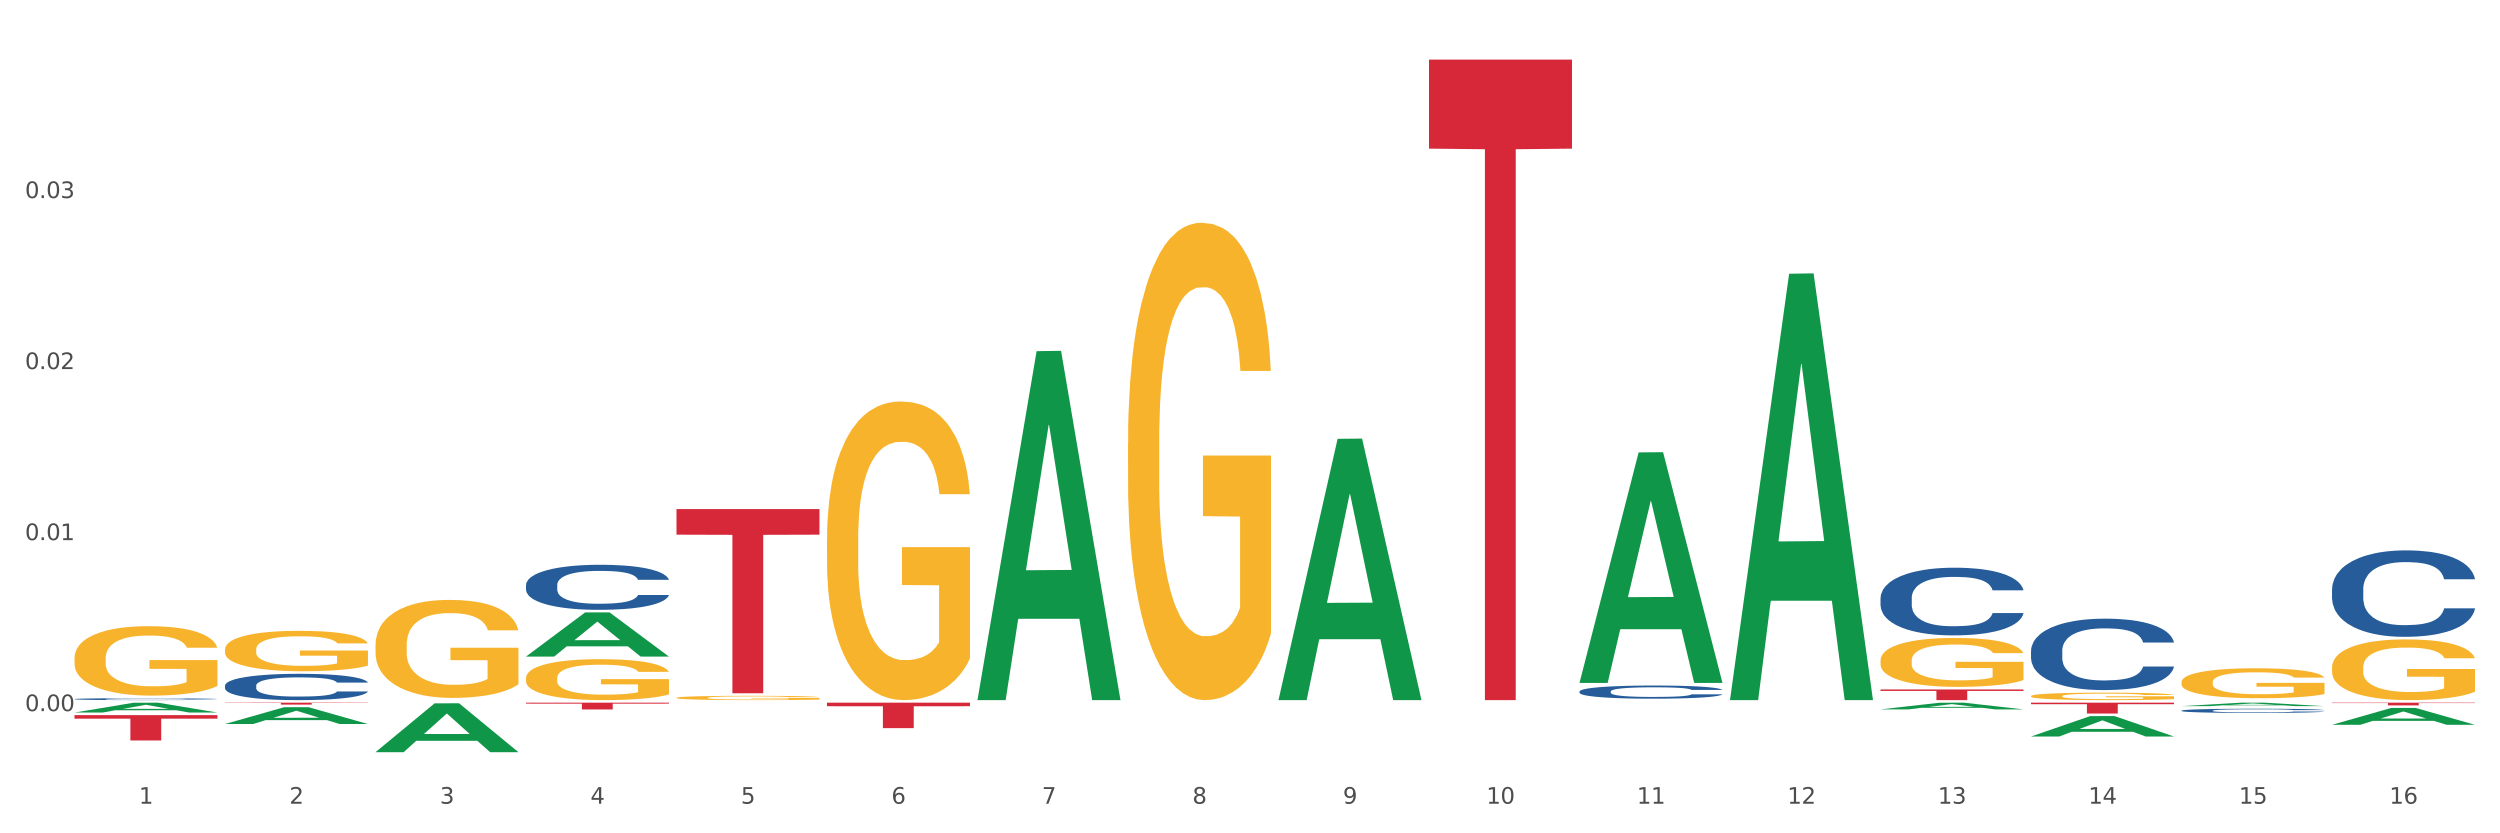
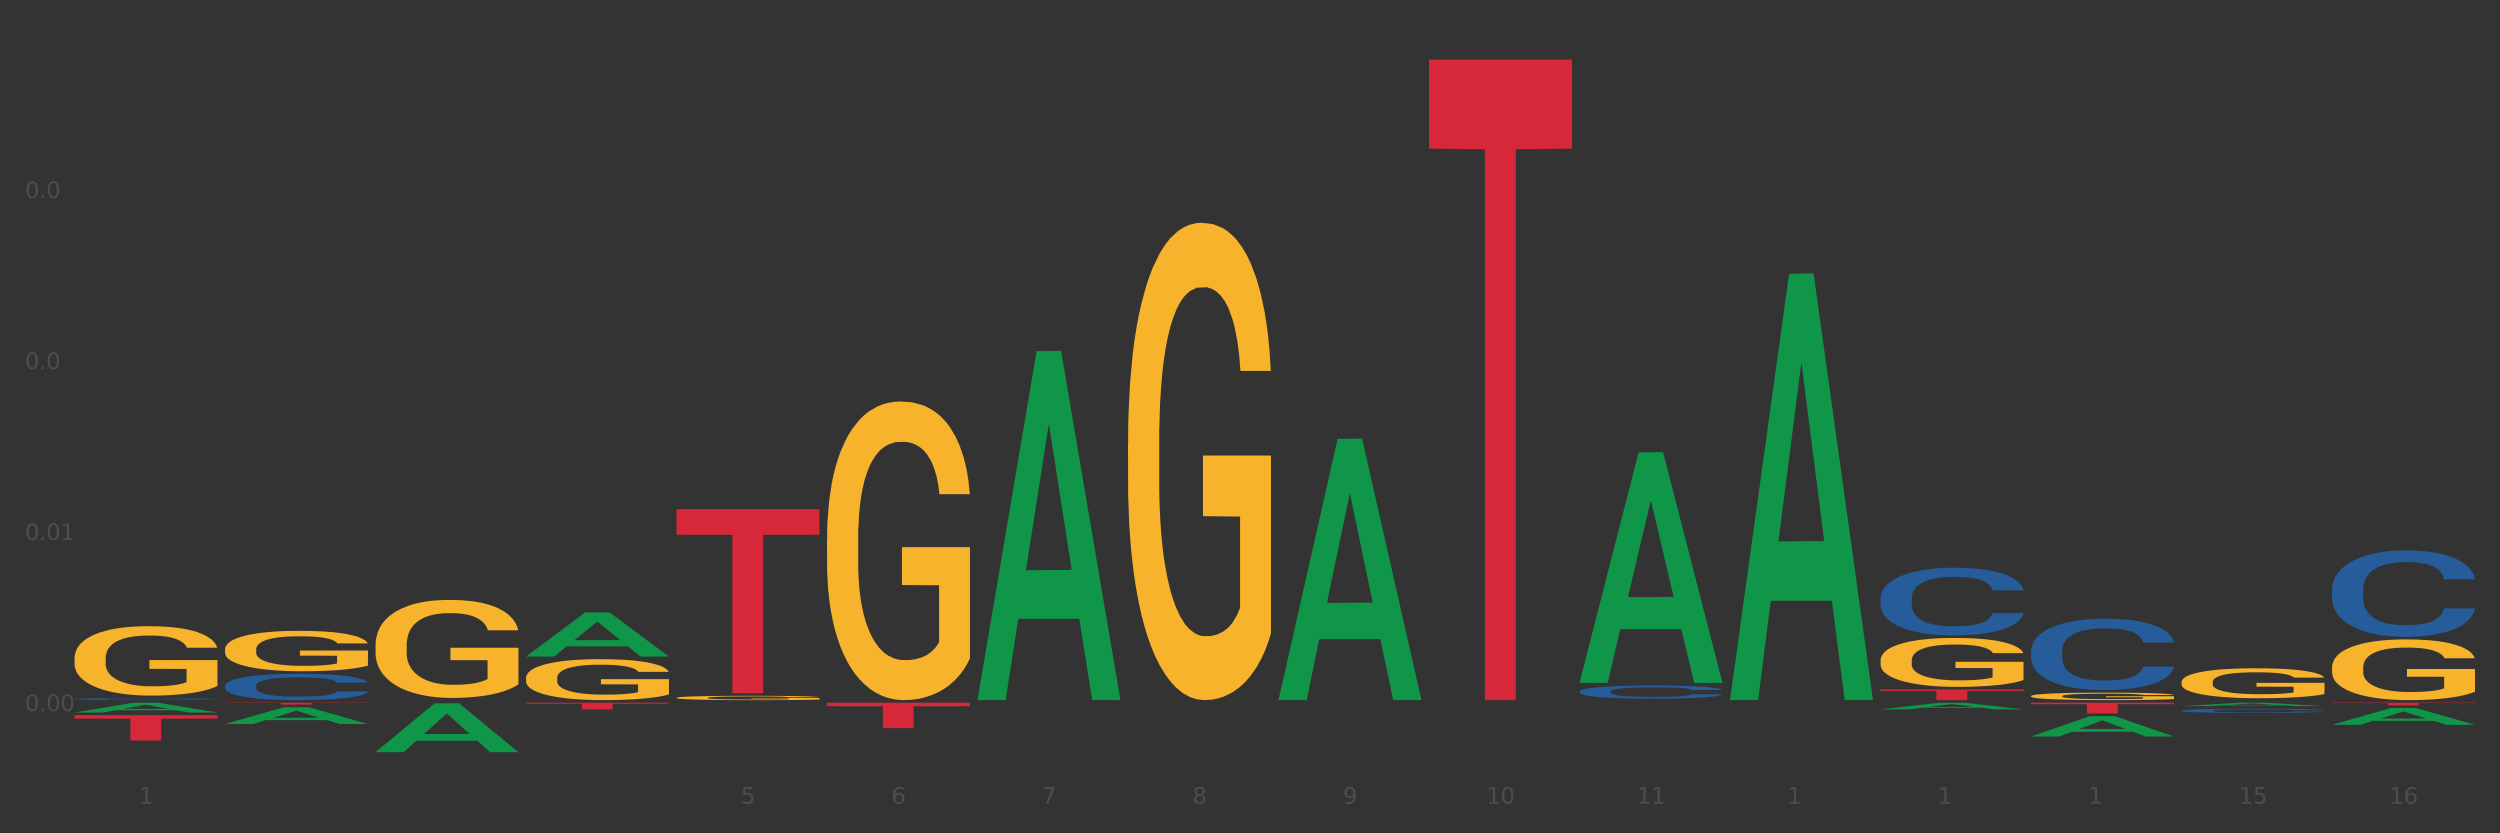
<svg xmlns="http://www.w3.org/2000/svg" xmlns:xlink="http://www.w3.org/1999/xlink" width="1080pt" height="360pt" viewBox="0 0 1080 360" version="1.1">
  <rect x="0" y="0" width="1080" height="360" fill="#333333" stroke="none" />
  <defs>
    <style type="text/css">*{stroke-linejoin: round; stroke-linecap: butt}</style>
  </defs>
  <g id="figure_1">
    <g id="patch_1">
-       <path d="M 0 360  L 1080 360  L 1080 0  L 0 0  z " style="fill: #ffffff; stroke: #ffffff; stroke-linejoin: miter" />
-     </g>
+       </g>
    <g id="axes_1">
      <g id="matplotlib.axis_1">
        <g id="xtick_1">
          <g id="text_1">
            <g style="fill: #4d4d4d" transform="translate(60.004 347.204) scale(0.096 -0.096)">
              <defs>
                <path id="DejaVuSans-31" d="M 794 531  L 1825 531  L 1825 4091  L 703 3866  L 703 4441  L 1819 4666  L 2450 4666  L 2450 531  L 3481 531  L 3481 0  L 794 0  L 794 531  z " transform="scale(0.016)" />
              </defs>
              <use xlink:href="#DejaVuSans-31" />
            </g>
          </g>
        </g>
        <g id="xtick_2">
          <g id="text_2">
            <g style="fill: #4d4d4d" transform="translate(125.021 347.204) scale(0.096 -0.096)">
              <defs>
-                 <path id="DejaVuSans-32" d="M 1228 531  L 3431 531  L 3431 0  L 469 0  L 469 531  Q 828 903 1448 1529  Q 2069 2156 2228 2338  Q 2531 2678 2651 2914  Q 2772 3150 2772 3378  Q 2772 3750 2511 3984  Q 2250 4219 1831 4219  Q 1534 4219 1204 4116  Q 875 4013 500 3803  L 500 4441  Q 881 4594 1212 4672  Q 1544 4750 1819 4750  Q 2544 4750 2975 4387  Q 3406 4025 3406 3419  Q 3406 3131 3298 2873  Q 3191 2616 2906 2266  Q 2828 2175 2409 1742  Q 1991 1309 1228 531  z " transform="scale(0.016)" />
-               </defs>
+                 </defs>
              <use xlink:href="#DejaVuSans-32" />
            </g>
          </g>
        </g>
        <g id="xtick_3">
          <g id="text_3">
            <g style="fill: #4d4d4d" transform="translate(190.039 347.204) scale(0.096 -0.096)">
              <defs>
-                 <path id="DejaVuSans-33" d="M 2597 2516  Q 3050 2419 3304 2112  Q 3559 1806 3559 1356  Q 3559 666 3084 287  Q 2609 -91 1734 -91  Q 1441 -91 1130 -33  Q 819 25 488 141  L 488 750  Q 750 597 1062 519  Q 1375 441 1716 441  Q 2309 441 2620 675  Q 2931 909 2931 1356  Q 2931 1769 2642 2001  Q 2353 2234 1838 2234  L 1294 2234  L 1294 2753  L 1863 2753  Q 2328 2753 2575 2939  Q 2822 3125 2822 3475  Q 2822 3834 2567 4026  Q 2313 4219 1838 4219  Q 1578 4219 1281 4162  Q 984 4106 628 3988  L 628 4550  Q 988 4650 1302 4700  Q 1616 4750 1894 4750  Q 2613 4750 3031 4423  Q 3450 4097 3450 3541  Q 3450 3153 3228 2886  Q 3006 2619 2597 2516  z " transform="scale(0.016)" />
-               </defs>
+                 </defs>
              <use xlink:href="#DejaVuSans-33" />
            </g>
          </g>
        </g>
        <g id="xtick_4">
          <g id="text_4">
            <g style="fill: #4d4d4d" transform="translate(255.056 347.204) scale(0.096 -0.096)">
              <defs>
-                 <path id="DejaVuSans-34" d="M 2419 4116  L 825 1625  L 2419 1625  L 2419 4116  z M 2253 4666  L 3047 4666  L 3047 1625  L 3713 1625  L 3713 1100  L 3047 1100  L 3047 0  L 2419 0  L 2419 1100  L 313 1100  L 313 1709  L 2253 4666  z " transform="scale(0.016)" />
-               </defs>
+                 </defs>
              <use xlink:href="#DejaVuSans-34" />
            </g>
          </g>
        </g>
        <g id="xtick_5">
          <g id="text_5">
            <g style="fill: #4d4d4d" transform="translate(320.073 347.204) scale(0.096 -0.096)">
              <defs>
                <path id="DejaVuSans-35" d="M 691 4666  L 3169 4666  L 3169 4134  L 1269 4134  L 1269 2991  Q 1406 3038 1543 3061  Q 1681 3084 1819 3084  Q 2600 3084 3056 2656  Q 3513 2228 3513 1497  Q 3513 744 3044 326  Q 2575 -91 1722 -91  Q 1428 -91 1123 -41  Q 819 9 494 109  L 494 744  Q 775 591 1075 516  Q 1375 441 1709 441  Q 2250 441 2565 725  Q 2881 1009 2881 1497  Q 2881 1984 2565 2268  Q 2250 2553 1709 2553  Q 1456 2553 1204 2497  Q 953 2441 691 2322  L 691 4666  z " transform="scale(0.016)" />
              </defs>
              <use xlink:href="#DejaVuSans-35" />
            </g>
          </g>
        </g>
        <g id="xtick_6">
          <g id="text_6">
            <g style="fill: #4d4d4d" transform="translate(385.09 347.204) scale(0.096 -0.096)">
              <defs>
                <path id="DejaVuSans-36" d="M 2113 2584  Q 1688 2584 1439 2293  Q 1191 2003 1191 1497  Q 1191 994 1439 701  Q 1688 409 2113 409  Q 2538 409 2786 701  Q 3034 994 3034 1497  Q 3034 2003 2786 2293  Q 2538 2584 2113 2584  z M 3366 4563  L 3366 3988  Q 3128 4100 2886 4159  Q 2644 4219 2406 4219  Q 1781 4219 1451 3797  Q 1122 3375 1075 2522  Q 1259 2794 1537 2939  Q 1816 3084 2150 3084  Q 2853 3084 3261 2657  Q 3669 2231 3669 1497  Q 3669 778 3244 343  Q 2819 -91 2113 -91  Q 1303 -91 875 529  Q 447 1150 447 2328  Q 447 3434 972 4092  Q 1497 4750 2381 4750  Q 2619 4750 2861 4703  Q 3103 4656 3366 4563  z " transform="scale(0.016)" />
              </defs>
              <use xlink:href="#DejaVuSans-36" />
            </g>
          </g>
        </g>
        <g id="xtick_7">
          <g id="text_7">
            <g style="fill: #4d4d4d" transform="translate(450.108 347.204) scale(0.096 -0.096)">
              <defs>
                <path id="DejaVuSans-37" d="M 525 4666  L 3525 4666  L 3525 4397  L 1831 0  L 1172 0  L 2766 4134  L 525 4134  L 525 4666  z " transform="scale(0.016)" />
              </defs>
              <use xlink:href="#DejaVuSans-37" />
            </g>
          </g>
        </g>
        <g id="xtick_8">
          <g id="text_8">
            <g style="fill: #4d4d4d" transform="translate(515.125 347.204) scale(0.096 -0.096)">
              <defs>
                <path id="DejaVuSans-38" d="M 2034 2216  Q 1584 2216 1326 1975  Q 1069 1734 1069 1313  Q 1069 891 1326 650  Q 1584 409 2034 409  Q 2484 409 2743 651  Q 3003 894 3003 1313  Q 3003 1734 2745 1975  Q 2488 2216 2034 2216  z M 1403 2484  Q 997 2584 770 2862  Q 544 3141 544 3541  Q 544 4100 942 4425  Q 1341 4750 2034 4750  Q 2731 4750 3128 4425  Q 3525 4100 3525 3541  Q 3525 3141 3298 2862  Q 3072 2584 2669 2484  Q 3125 2378 3379 2068  Q 3634 1759 3634 1313  Q 3634 634 3220 271  Q 2806 -91 2034 -91  Q 1263 -91 848 271  Q 434 634 434 1313  Q 434 1759 690 2068  Q 947 2378 1403 2484  z M 1172 3481  Q 1172 3119 1398 2916  Q 1625 2713 2034 2713  Q 2441 2713 2670 2916  Q 2900 3119 2900 3481  Q 2900 3844 2670 4047  Q 2441 4250 2034 4250  Q 1625 4250 1398 4047  Q 1172 3844 1172 3481  z " transform="scale(0.016)" />
              </defs>
              <use xlink:href="#DejaVuSans-38" />
            </g>
          </g>
        </g>
        <g id="xtick_9">
          <g id="text_9">
            <g style="fill: #4d4d4d" transform="translate(580.142 347.204) scale(0.096 -0.096)">
              <defs>
                <path id="DejaVuSans-39" d="M 703 97  L 703 672  Q 941 559 1184 500  Q 1428 441 1663 441  Q 2288 441 2617 861  Q 2947 1281 2994 2138  Q 2813 1869 2534 1725  Q 2256 1581 1919 1581  Q 1219 1581 811 2004  Q 403 2428 403 3163  Q 403 3881 828 4315  Q 1253 4750 1959 4750  Q 2769 4750 3195 4129  Q 3622 3509 3622 2328  Q 3622 1225 3098 567  Q 2575 -91 1691 -91  Q 1453 -91 1209 -44  Q 966 3 703 97  z M 1959 2075  Q 2384 2075 2632 2365  Q 2881 2656 2881 3163  Q 2881 3666 2632 3958  Q 2384 4250 1959 4250  Q 1534 4250 1286 3958  Q 1038 3666 1038 3163  Q 1038 2656 1286 2365  Q 1534 2075 1959 2075  z " transform="scale(0.016)" />
              </defs>
              <use xlink:href="#DejaVuSans-39" />
            </g>
          </g>
        </g>
        <g id="xtick_10">
          <g id="text_10">
            <g style="fill: #4d4d4d" transform="translate(642.105 347.204) scale(0.096 -0.096)">
              <defs>
                <path id="DejaVuSans-30" d="M 2034 4250  Q 1547 4250 1301 3770  Q 1056 3291 1056 2328  Q 1056 1369 1301 889  Q 1547 409 2034 409  Q 2525 409 2770 889  Q 3016 1369 3016 2328  Q 3016 3291 2770 3770  Q 2525 4250 2034 4250  z M 2034 4750  Q 2819 4750 3233 4129  Q 3647 3509 3647 2328  Q 3647 1150 3233 529  Q 2819 -91 2034 -91  Q 1250 -91 836 529  Q 422 1150 422 2328  Q 422 3509 836 4129  Q 1250 4750 2034 4750  z " transform="scale(0.016)" />
              </defs>
              <use xlink:href="#DejaVuSans-31" />
              <use xlink:href="#DejaVuSans-30" transform="translate(63.623 0)" />
            </g>
          </g>
        </g>
        <g id="xtick_11">
          <g id="text_11">
            <g style="fill: #4d4d4d" transform="translate(707.123 347.204) scale(0.096 -0.096)">
              <use xlink:href="#DejaVuSans-31" />
              <use xlink:href="#DejaVuSans-31" transform="translate(63.623 0)" />
            </g>
          </g>
        </g>
        <g id="xtick_12">
          <g id="text_12">
            <g style="fill: #4d4d4d" transform="translate(772.14 347.204) scale(0.096 -0.096)">
              <use xlink:href="#DejaVuSans-31" />
              <use xlink:href="#DejaVuSans-32" transform="translate(63.623 0)" />
            </g>
          </g>
        </g>
        <g id="xtick_13">
          <g id="text_13">
            <g style="fill: #4d4d4d" transform="translate(837.157 347.204) scale(0.096 -0.096)">
              <use xlink:href="#DejaVuSans-31" />
              <use xlink:href="#DejaVuSans-33" transform="translate(63.623 0)" />
            </g>
          </g>
        </g>
        <g id="xtick_14">
          <g id="text_14">
            <g style="fill: #4d4d4d" transform="translate(902.174 347.204) scale(0.096 -0.096)">
              <use xlink:href="#DejaVuSans-31" />
              <use xlink:href="#DejaVuSans-34" transform="translate(63.623 0)" />
            </g>
          </g>
        </g>
        <g id="xtick_15">
          <g id="text_15">
            <g style="fill: #4d4d4d" transform="translate(967.192 347.204) scale(0.096 -0.096)">
              <use xlink:href="#DejaVuSans-31" />
              <use xlink:href="#DejaVuSans-35" transform="translate(63.623 0)" />
            </g>
          </g>
        </g>
        <g id="xtick_16">
          <g id="text_16">
            <g style="fill: #4d4d4d" transform="translate(1032.209 347.204) scale(0.096 -0.096)">
              <use xlink:href="#DejaVuSans-31" />
              <use xlink:href="#DejaVuSans-36" transform="translate(63.623 0)" />
            </g>
          </g>
        </g>
        <g id="xtick_17" />
        <g id="xtick_18" />
        <g id="xtick_19" />
        <g id="xtick_20" />
        <g id="xtick_21" />
        <g id="xtick_22" />
        <g id="xtick_23" />
        <g id="xtick_24" />
        <g id="xtick_25" />
        <g id="xtick_26" />
        <g id="xtick_27" />
        <g id="xtick_28" />
        <g id="xtick_29" />
        <g id="xtick_30" />
        <g id="xtick_31" />
      </g>
      <g id="matplotlib.axis_2">
        <g id="ytick_1">
          <g id="text_17">
            <g style="fill: #4d4d4d" transform="translate(10.8 307.212) scale(0.096 -0.096)">
              <defs>
                <path id="DejaVuSans-2e" d="M 684 794  L 1344 794  L 1344 0  L 684 0  L 684 794  z " transform="scale(0.016)" />
              </defs>
              <use xlink:href="#DejaVuSans-30" />
              <use xlink:href="#DejaVuSans-2e" transform="translate(63.623 0)" />
              <use xlink:href="#DejaVuSans-30" transform="translate(95.41 0)" />
              <use xlink:href="#DejaVuSans-30" transform="translate(159.033 0)" />
            </g>
          </g>
        </g>
        <g id="ytick_2">
          <g id="text_18">
            <g style="fill: #4d4d4d" transform="translate(10.8 233.331) scale(0.096 -0.096)">
              <use xlink:href="#DejaVuSans-30" />
              <use xlink:href="#DejaVuSans-2e" transform="translate(63.623 0)" />
              <use xlink:href="#DejaVuSans-30" transform="translate(95.41 0)" />
              <use xlink:href="#DejaVuSans-31" transform="translate(159.033 0)" />
            </g>
          </g>
        </g>
        <g id="ytick_3">
          <g id="text_19">
            <g style="fill: #4d4d4d" transform="translate(10.8 159.45) scale(0.096 -0.096)">
              <use xlink:href="#DejaVuSans-30" />
              <use xlink:href="#DejaVuSans-2e" transform="translate(63.623 0)" />
              <use xlink:href="#DejaVuSans-30" transform="translate(95.41 0)" />
              <use xlink:href="#DejaVuSans-32" transform="translate(159.033 0)" />
            </g>
          </g>
        </g>
        <g id="ytick_4">
          <g id="text_20">
            <g style="fill: #4d4d4d" transform="translate(10.8 85.569) scale(0.096 -0.096)">
              <use xlink:href="#DejaVuSans-30" />
              <use xlink:href="#DejaVuSans-2e" transform="translate(63.623 0)" />
              <use xlink:href="#DejaVuSans-30" transform="translate(95.41 0)" />
              <use xlink:href="#DejaVuSans-33" transform="translate(159.033 0)" />
            </g>
          </g>
        </g>
        <g id="ytick_5" />
        <g id="ytick_6" />
        <g id="ytick_7" />
        <g id="ytick_8" />
      </g>
      <g id="PolyCollection_1">
        <path d="M 32.175 308.935  L 93.941 308.935  L 93.941 310.457  L 69.645 310.468  L 69.645 319.891  L 56.325 319.891  L 56.325 310.468  L 32.175 310.457  L 32.175 308.945  L 32.175 308.935  z " clip-path="url(#p20809d8b4e)" style="fill: #d62839" />
        <path d="M 617.33 25.759  L 679.097 25.759  L 679.097 64.211  L 654.8 64.471  L 654.8 302.453  L 641.481 302.453  L 641.481 64.471  L 617.33 64.211  L 617.33 26.019  L 617.33 25.759  z " clip-path="url(#p20809d8b4e)" style="fill: #d62839" />
        <path d="M 812.382 297.844  L 874.148 297.844  L 874.148 298.484  L 849.852 298.489  L 849.852 302.453  L 836.532 302.453  L 836.532 298.489  L 812.382 298.484  L 812.382 297.848  L 812.382 297.844  z " clip-path="url(#p20809d8b4e)" style="fill: #d62839" />
        <path d="M 877.399 303.565  L 939.166 303.565  L 939.166 304.214  L 914.869 304.219  L 914.869 308.239  L 901.549 308.239  L 901.549 304.219  L 877.399 304.214  L 877.399 303.569  L 877.399 303.565  z " clip-path="url(#p20809d8b4e)" style="fill: #d62839" />
        <path d="M 1007.434 303.565  L 1069.2 303.565  L 1069.2 303.725  L 1044.903 303.726  L 1044.903 304.719  L 1031.584 304.719  L 1031.584 303.726  L 1007.434 303.725  L 1007.434 303.566  L 1007.434 303.565  z " clip-path="url(#p20809d8b4e)" style="fill: #d62839" />
        <path d="M 97.192 303.565  L 158.959 303.565  L 158.959 303.681  L 134.662 303.682  L 134.662 304.401  L 121.343 304.401  L 121.343 303.682  L 97.192 303.681  L 97.192 303.565  L 97.192 303.565  z " clip-path="url(#p20809d8b4e)" style="fill: #d62839" />
        <path d="M 292.244 219.923  L 354.01 219.923  L 354.01 230.979  L 329.714 231.054  L 329.714 299.483  L 316.394 299.483  L 316.394 231.054  L 292.244 230.979  L 292.244 219.997  L 292.244 219.923  z " clip-path="url(#p20809d8b4e)" style="fill: #d62839" />
        <path d="M 227.227 303.565  L 288.993 303.565  L 288.993 303.97  L 264.696 303.973  L 264.696 306.484  L 251.377 306.484  L 251.377 303.973  L 227.227 303.97  L 227.227 303.567  L 227.227 303.565  z " clip-path="url(#p20809d8b4e)" style="fill: #d62839" />
        <path d="M 357.261 303.565  L 419.028 303.565  L 419.028 305.092  L 394.731 305.102  L 394.731 314.554  L 381.412 314.554  L 381.412 305.102  L 357.261 305.092  L 357.261 303.575  L 357.261 303.565  z " clip-path="url(#p20809d8b4e)" style="fill: #d62839" />
        <path d="M 1007.434 254.543  L 1007.507 254.509  L 1007.507 253.554  L 1007.726 252.257  L 1008.529 249.87  L 1009.551 248.062  L 1011.303 245.947  L 1012.252 245.06  L 1013.493 244.071  L 1016.049 242.467  L 1018.969 241.103  L 1021.013 240.352  L 1022.547 239.875  L 1025.978 239.022  L 1027.949 238.647  L 1029.994 238.34  L 1031.746 238.135  L 1034.666 237.896  L 1037.003 237.794  L 1039.704 237.76  L 1041.967 237.794  L 1044.961 237.93  L 1049.341 238.34  L 1051.021 238.579  L 1053.284 238.988  L 1055.62 239.534  L 1057.518 240.079  L 1059.709 240.864  L 1061.972 241.887  L 1064.162 243.184  L 1065.696 244.378  L 1066.937 245.64  L 1068.032 247.175  L 1068.835 248.846  L 1069.2 250.245  L 1055.839 250.245  L 1055.474 248.983  L 1054.744 247.618  L 1054.014 246.697  L 1053.211 245.947  L 1051.97 245.094  L 1050.875 244.548  L 1049.049 243.9  L 1047.37 243.491  L 1045.983 243.252  L 1044.304 243.047  L 1040.726 242.842  L 1038.171 242.842  L 1036.565 242.911  L 1034.593 243.081  L 1032.914 243.32  L 1030.943 243.729  L 1029.41 244.173  L 1027.876 244.753  L 1027 245.162  L 1025.686 245.913  L 1024.81 246.527  L 1023.642 247.584  L 1022.985 248.334  L 1021.817 250.279  L 1021.306 251.712  L 1021.086 252.701  L 1020.94 253.792  L 1020.94 259.114  L 1021.379 261.502  L 1021.744 262.525  L 1022.328 263.685  L 1023.423 265.186  L 1025.029 266.653  L 1026.708 267.71  L 1028.095 268.358  L 1029.41 268.836  L 1030.724 269.211  L 1032.33 269.552  L 1033.644 269.757  L 1035.615 269.961  L 1037.952 270.064  L 1039.777 270.064  L 1043.501 269.893  L 1045.18 269.723  L 1046.786 269.484  L 1048.538 269.109  L 1049.925 268.699  L 1050.728 268.392  L 1052.043 267.744  L 1053.065 267.062  L 1053.941 266.277  L 1054.525 265.595  L 1055.182 264.572  L 1055.693 263.412  L 1055.839 262.798  L 1069.2 262.798  L 1068.908 264.026  L 1068.397 265.22  L 1067.375 266.823  L 1066.572 267.744  L 1065.33 268.87  L 1064.016 269.825  L 1062.191 270.882  L 1060.512 271.667  L 1058.76 272.349  L 1056.861 272.963  L 1053.43 273.816  L 1052.189 274.055  L 1049.56 274.464  L 1047.516 274.703  L 1044.523 274.942  L 1041.456 275.078  L 1038.244 275.112  L 1035.396 275.044  L 1032.257 274.839  L 1030.286 274.635  L 1028.095 274.328  L 1025.54 273.85  L 1023.131 273.27  L 1020.867 272.588  L 1018.75 271.803  L 1016.779 270.917  L 1014.224 269.45  L 1012.325 268.017  L 1010.938 266.687  L 1009.989 265.561  L 1009.04 264.128  L 1008.529 263.139  L 1007.726 260.751  L 1007.434 258.534  L 1007.434 254.543  z " clip-path="url(#p20809d8b4e)" style="fill: #255c99" />
        <path d="M 942.416 306.985  L 942.489 306.984  L 942.489 306.937  L 942.708 306.875  L 943.512 306.759  L 944.534 306.671  L 946.286 306.568  L 947.235 306.525  L 948.476 306.477  L 951.032 306.4  L 953.952 306.334  L 955.996 306.297  L 957.529 306.274  L 960.961 306.233  L 962.932 306.214  L 964.976 306.2  L 966.729 306.19  L 969.649 306.178  L 971.985 306.173  L 974.687 306.171  L 976.95 306.173  L 979.943 306.18  L 984.324 306.2  L 986.003 306.211  L 988.267 306.231  L 990.603 306.257  L 992.501 306.284  L 994.691 306.322  L 996.955 306.372  L 999.145 306.434  L 1000.678 306.492  L 1001.919 306.554  L 1003.015 306.628  L 1003.818 306.709  L 1004.183 306.777  L 990.822 306.777  L 990.457 306.716  L 989.727 306.65  L 988.997 306.605  L 988.194 306.568  L 986.952 306.527  L 985.857 306.501  L 984.032 306.469  L 982.353 306.449  L 980.966 306.438  L 979.286 306.428  L 975.709 306.418  L 973.154 306.418  L 971.547 306.421  L 969.576 306.429  L 967.897 306.441  L 965.926 306.461  L 964.392 306.482  L 962.859 306.511  L 961.983 306.53  L 960.669 306.567  L 959.793 306.597  L 958.625 306.648  L 957.967 306.684  L 956.799 306.779  L 956.288 306.848  L 956.069 306.896  L 955.923 306.949  L 955.923 307.207  L 956.361 307.323  L 956.726 307.372  L 957.31 307.429  L 958.406 307.501  L 960.012 307.573  L 961.691 307.624  L 963.078 307.655  L 964.392 307.678  L 965.707 307.697  L 967.313 307.713  L 968.627 307.723  L 970.598 307.733  L 972.935 307.738  L 974.76 307.738  L 978.483 307.73  L 980.163 307.721  L 981.769 307.71  L 983.521 307.692  L 984.908 307.672  L 985.711 307.657  L 987.025 307.626  L 988.048 307.592  L 988.924 307.554  L 989.508 307.521  L 990.165 307.472  L 990.676 307.415  L 990.822 307.386  L 1004.183 307.386  L 1003.891 307.445  L 1003.38 307.503  L 1002.358 307.581  L 1001.554 307.626  L 1000.313 307.68  L 998.999 307.726  L 997.174 307.778  L 995.495 307.816  L 993.742 307.849  L 991.844 307.879  L 988.413 307.92  L 987.171 307.932  L 984.543 307.951  L 982.499 307.963  L 979.505 307.975  L 976.439 307.981  L 973.227 307.983  L 970.379 307.98  L 967.24 307.97  L 965.268 307.96  L 963.078 307.945  L 960.523 307.922  L 958.114 307.894  L 955.85 307.86  L 953.733 307.822  L 951.762 307.779  L 949.206 307.708  L 947.308 307.639  L 945.921 307.574  L 944.972 307.52  L 944.023 307.45  L 943.512 307.402  L 942.708 307.286  L 942.416 307.179  L 942.416 306.985  z " clip-path="url(#p20809d8b4e)" style="fill: #255c99" />
        <path d="M 877.399 281.127  L 877.472 281.098  L 877.472 280.31  L 877.691 279.239  L 878.494 277.267  L 879.516 275.773  L 881.269 274.026  L 882.218 273.294  L 883.459 272.477  L 886.014 271.152  L 888.935 270.025  L 890.979 269.406  L 892.512 269.011  L 895.944 268.307  L 897.915 267.997  L 899.959 267.743  L 901.711 267.574  L 904.632 267.377  L 906.968 267.292  L 909.67 267.264  L 911.933 267.292  L 914.926 267.405  L 919.307 267.743  L 920.986 267.94  L 923.249 268.279  L 925.586 268.729  L 927.484 269.18  L 929.674 269.828  L 931.938 270.673  L 934.128 271.744  L 935.661 272.73  L 936.902 273.773  L 937.997 275.041  L 938.8 276.421  L 939.166 277.577  L 925.805 277.577  L 925.44 276.534  L 924.71 275.407  L 923.979 274.646  L 923.176 274.026  L 921.935 273.322  L 920.84 272.871  L 919.015 272.336  L 917.336 271.998  L 915.948 271.8  L 914.269 271.631  L 910.692 271.462  L 908.136 271.462  L 906.53 271.519  L 904.559 271.66  L 902.88 271.857  L 900.908 272.195  L 899.375 272.561  L 897.842 273.04  L 896.966 273.378  L 895.652 273.998  L 894.775 274.505  L 893.607 275.379  L 892.95 275.999  L 891.782 277.605  L 891.271 278.788  L 891.052 279.605  L 890.906 280.507  L 890.906 284.902  L 891.344 286.875  L 891.709 287.72  L 892.293 288.678  L 893.388 289.917  L 894.995 291.129  L 896.674 292.002  L 898.061 292.538  L 899.375 292.932  L 900.689 293.242  L 902.296 293.524  L 903.61 293.693  L 905.581 293.862  L 907.917 293.947  L 909.743 293.947  L 913.466 293.806  L 915.145 293.665  L 916.751 293.468  L 918.504 293.158  L 919.891 292.82  L 920.694 292.566  L 922.008 292.031  L 923.03 291.467  L 923.906 290.819  L 924.491 290.256  L 925.148 289.41  L 925.659 288.452  L 925.805 287.945  L 939.166 287.945  L 938.873 288.96  L 938.362 289.946  L 937.34 291.27  L 936.537 292.031  L 935.296 292.96  L 933.982 293.749  L 932.157 294.623  L 930.477 295.271  L 928.725 295.834  L 926.827 296.342  L 923.395 297.046  L 922.154 297.243  L 919.526 297.581  L 917.482 297.779  L 914.488 297.976  L 911.422 298.088  L 908.209 298.117  L 905.362 298.06  L 902.223 297.891  L 900.251 297.722  L 898.061 297.469  L 895.506 297.074  L 893.096 296.595  L 890.833 296.032  L 888.716 295.384  L 886.744 294.651  L 884.189 293.439  L 882.291 292.256  L 880.904 291.157  L 879.954 290.227  L 879.005 289.044  L 878.494 288.227  L 877.691 286.255  L 877.399 284.423  L 877.399 281.127  z " clip-path="url(#p20809d8b4e)" style="fill: #255c99" />
-         <path d="M 227.227 252.727  L 227.3 252.709  L 227.3 252.212  L 227.519 251.536  L 228.322 250.292  L 229.344 249.35  L 231.096 248.249  L 232.045 247.787  L 233.287 247.271  L 235.842 246.436  L 238.762 245.725  L 240.807 245.334  L 242.34 245.085  L 245.771 244.641  L 247.743 244.446  L 249.787 244.286  L 251.539 244.179  L 254.459 244.055  L 256.796 244.001  L 259.497 243.983  L 261.76 244.001  L 264.754 244.072  L 269.134 244.286  L 270.814 244.41  L 273.077 244.623  L 275.413 244.908  L 277.312 245.192  L 279.502 245.601  L 281.765 246.134  L 283.955 246.809  L 285.489 247.431  L 286.73 248.089  L 287.825 248.888  L 288.628 249.759  L 288.993 250.488  L 275.632 250.488  L 275.267 249.83  L 274.537 249.119  L 273.807 248.64  L 273.004 248.249  L 271.763 247.804  L 270.668 247.52  L 268.842 247.182  L 267.163 246.969  L 265.776 246.845  L 264.097 246.738  L 260.519 246.631  L 257.964 246.631  L 256.358 246.667  L 254.386 246.756  L 252.707 246.88  L 250.736 247.093  L 249.203 247.324  L 247.669 247.627  L 246.793 247.84  L 245.479 248.231  L 244.603 248.551  L 243.435 249.102  L 242.778 249.493  L 241.61 250.506  L 241.099 251.252  L 240.88 251.767  L 240.734 252.336  L 240.734 255.108  L 241.172 256.352  L 241.537 256.885  L 242.121 257.49  L 243.216 258.272  L 244.822 259.036  L 246.501 259.587  L 247.889 259.924  L 249.203 260.173  L 250.517 260.369  L 252.123 260.546  L 253.437 260.653  L 255.409 260.76  L 257.745 260.813  L 259.57 260.813  L 263.294 260.724  L 264.973 260.635  L 266.579 260.511  L 268.331 260.315  L 269.718 260.102  L 270.522 259.942  L 271.836 259.604  L 272.858 259.249  L 273.734 258.84  L 274.318 258.485  L 274.975 257.952  L 275.486 257.348  L 275.632 257.028  L 288.993 257.028  L 288.701 257.667  L 288.19 258.289  L 287.168 259.125  L 286.365 259.604  L 285.124 260.191  L 283.809 260.689  L 281.984 261.239  L 280.305 261.648  L 278.553 262.004  L 276.654 262.323  L 273.223 262.768  L 271.982 262.892  L 269.353 263.105  L 267.309 263.23  L 264.316 263.354  L 261.249 263.425  L 258.037 263.443  L 255.19 263.408  L 252.05 263.301  L 250.079 263.194  L 247.889 263.034  L 245.333 262.786  L 242.924 262.483  L 240.661 262.128  L 238.543 261.719  L 236.572 261.257  L 234.017 260.493  L 232.118 259.747  L 230.731 259.054  L 229.782 258.467  L 228.833 257.721  L 228.322 257.205  L 227.519 255.961  L 227.227 254.806  L 227.227 252.727  z " clip-path="url(#p20809d8b4e)" style="fill: #255c99" />
        <path d="M 682.347 298.706  L 682.42 298.7  L 682.42 298.555  L 682.639 298.358  L 683.443 297.994  L 684.465 297.719  L 686.217 297.397  L 687.166 297.262  L 688.407 297.111  L 690.963 296.867  L 693.883 296.659  L 695.927 296.545  L 697.46 296.472  L 700.892 296.342  L 702.863 296.285  L 704.907 296.239  L 706.66 296.207  L 709.58 296.171  L 711.916 296.155  L 714.618 296.15  L 716.881 296.155  L 719.875 296.176  L 724.255 296.239  L 725.934 296.275  L 728.198 296.337  L 730.534 296.42  L 732.432 296.503  L 734.623 296.623  L 736.886 296.779  L 739.076 296.976  L 740.609 297.158  L 741.85 297.35  L 742.946 297.584  L 743.749 297.838  L 744.114 298.051  L 730.753 298.051  L 730.388 297.859  L 729.658 297.651  L 728.928 297.511  L 728.125 297.397  L 726.883 297.267  L 725.788 297.184  L 723.963 297.085  L 722.284 297.023  L 720.897 296.986  L 719.217 296.955  L 715.64 296.924  L 713.085 296.924  L 711.478 296.935  L 709.507 296.96  L 707.828 296.997  L 705.857 297.059  L 704.323 297.127  L 702.79 297.215  L 701.914 297.277  L 700.6 297.392  L 699.724 297.485  L 698.556 297.646  L 697.899 297.76  L 696.73 298.056  L 696.219 298.275  L 696 298.425  L 695.854 298.591  L 695.854 299.402  L 696.292 299.765  L 696.657 299.921  L 697.241 300.098  L 698.337 300.326  L 699.943 300.55  L 701.622 300.711  L 703.009 300.809  L 704.323 300.882  L 705.638 300.939  L 707.244 300.991  L 708.558 301.022  L 710.529 301.053  L 712.866 301.069  L 714.691 301.069  L 718.414 301.043  L 720.094 301.017  L 721.7 300.981  L 723.452 300.924  L 724.839 300.861  L 725.642 300.814  L 726.956 300.716  L 727.979 300.612  L 728.855 300.492  L 729.439 300.389  L 730.096 300.233  L 730.607 300.056  L 730.753 299.963  L 744.114 299.963  L 743.822 300.15  L 743.311 300.331  L 742.289 300.576  L 741.485 300.716  L 740.244 300.887  L 738.93 301.033  L 737.105 301.194  L 735.426 301.313  L 733.673 301.417  L 731.775 301.51  L 728.344 301.64  L 727.102 301.677  L 724.474 301.739  L 722.43 301.775  L 719.436 301.812  L 716.37 301.832  L 713.158 301.838  L 710.31 301.827  L 707.171 301.796  L 705.2 301.765  L 703.009 301.718  L 700.454 301.646  L 698.045 301.557  L 695.781 301.453  L 693.664 301.334  L 691.693 301.199  L 689.137 300.975  L 687.239 300.757  L 685.852 300.555  L 684.903 300.383  L 683.954 300.165  L 683.443 300.015  L 682.639 299.651  L 682.347 299.313  L 682.347 298.706  z " clip-path="url(#p20809d8b4e)" style="fill: #255c99" />
        <path d="M 32.175 301.993  L 32.248 301.992  L 32.248 301.97  L 32.467 301.941  L 33.27 301.888  L 34.292 301.847  L 36.045 301.8  L 36.994 301.78  L 38.235 301.758  L 40.79 301.722  L 43.711 301.692  L 45.755 301.675  L 47.288 301.664  L 50.72 301.645  L 52.691 301.637  L 54.735 301.63  L 56.487 301.625  L 59.408 301.62  L 61.744 301.617  L 64.445 301.617  L 66.709 301.617  L 69.702 301.621  L 74.083 301.63  L 75.762 301.635  L 78.025 301.644  L 80.362 301.656  L 82.26 301.669  L 84.45 301.686  L 86.713 301.709  L 88.904 301.738  L 90.437 301.765  L 91.678 301.793  L 92.773 301.828  L 93.576 301.865  L 93.941 301.896  L 80.581 301.896  L 80.216 301.868  L 79.485 301.838  L 78.755 301.817  L 77.952 301.8  L 76.711 301.781  L 75.616 301.769  L 73.791 301.754  L 72.111 301.745  L 70.724 301.74  L 69.045 301.735  L 65.468 301.731  L 62.912 301.731  L 61.306 301.732  L 59.335 301.736  L 57.655 301.741  L 55.684 301.75  L 54.151 301.76  L 52.618 301.773  L 51.742 301.783  L 50.427 301.799  L 49.551 301.813  L 48.383 301.837  L 47.726 301.854  L 46.558 301.897  L 46.047 301.929  L 45.828 301.951  L 45.682 301.976  L 45.682 302.095  L 46.12 302.149  L 46.485 302.171  L 47.069 302.197  L 48.164 302.231  L 49.77 302.264  L 51.45 302.288  L 52.837 302.302  L 54.151 302.313  L 55.465 302.321  L 57.071 302.329  L 58.386 302.333  L 60.357 302.338  L 62.693 302.34  L 64.518 302.34  L 68.242 302.336  L 69.921 302.333  L 71.527 302.327  L 73.28 302.319  L 74.667 302.31  L 75.47 302.303  L 76.784 302.288  L 77.806 302.273  L 78.682 302.255  L 79.266 302.24  L 79.923 302.217  L 80.435 302.191  L 80.581 302.178  L 93.941 302.178  L 93.649 302.205  L 93.138 302.232  L 92.116 302.268  L 91.313 302.288  L 90.072 302.314  L 88.758 302.335  L 86.932 302.359  L 85.253 302.376  L 83.501 302.391  L 81.603 302.405  L 78.171 302.424  L 76.93 302.43  L 74.302 302.439  L 72.257 302.444  L 69.264 302.45  L 66.198 302.453  L 62.985 302.453  L 60.138 302.452  L 56.998 302.447  L 55.027 302.443  L 52.837 302.436  L 50.281 302.425  L 47.872 302.412  L 45.609 302.397  L 43.492 302.379  L 41.52 302.359  L 38.965 302.327  L 37.067 302.294  L 35.679 302.265  L 34.73 302.239  L 33.781 302.207  L 33.27 302.185  L 32.467 302.132  L 32.175 302.082  L 32.175 301.993  z " clip-path="url(#p20809d8b4e)" style="fill: #255c99" />
        <path d="M 97.192 296.195  L 97.265 296.185  L 97.265 295.894  L 97.484 295.5  L 98.287 294.773  L 99.31 294.223  L 101.062 293.58  L 102.011 293.31  L 103.252 293.009  L 105.807 292.521  L 108.728 292.106  L 110.772 291.878  L 112.305 291.733  L 115.737 291.473  L 117.708 291.359  L 119.752 291.266  L 121.505 291.203  L 124.425 291.131  L 126.761 291.1  L 129.463 291.089  L 131.726 291.1  L 134.719 291.141  L 139.1 291.266  L 140.779 291.338  L 143.042 291.463  L 145.379 291.629  L 147.277 291.795  L 149.467 292.034  L 151.731 292.345  L 153.921 292.739  L 155.454 293.103  L 156.695 293.487  L 157.79 293.954  L 158.594 294.462  L 158.959 294.888  L 145.598 294.888  L 145.233 294.504  L 144.503 294.088  L 143.773 293.808  L 142.969 293.58  L 141.728 293.32  L 140.633 293.154  L 138.808 292.957  L 137.129 292.833  L 135.741 292.76  L 134.062 292.698  L 130.485 292.636  L 127.929 292.636  L 126.323 292.656  L 124.352 292.708  L 122.673 292.781  L 120.701 292.905  L 119.168 293.04  L 117.635 293.217  L 116.759 293.341  L 115.445 293.57  L 114.569 293.756  L 113.4 294.078  L 112.743 294.306  L 111.575 294.898  L 111.064 295.334  L 110.845 295.635  L 110.699 295.967  L 110.699 297.586  L 111.137 298.312  L 111.502 298.624  L 112.086 298.977  L 113.181 299.433  L 114.788 299.88  L 116.467 300.201  L 117.854 300.398  L 119.168 300.544  L 120.482 300.658  L 122.089 300.762  L 123.403 300.824  L 125.374 300.886  L 127.71 300.917  L 129.536 300.917  L 133.259 300.866  L 134.938 300.814  L 136.545 300.741  L 138.297 300.627  L 139.684 300.502  L 140.487 300.409  L 141.801 300.212  L 142.823 300.004  L 143.7 299.765  L 144.284 299.558  L 144.941 299.246  L 145.452 298.894  L 145.598 298.707  L 158.959 298.707  L 158.667 299.08  L 158.156 299.444  L 157.133 299.931  L 156.33 300.212  L 155.089 300.554  L 153.775 300.845  L 151.95 301.166  L 150.27 301.405  L 148.518 301.613  L 146.62 301.8  L 143.188 302.059  L 141.947 302.132  L 139.319 302.256  L 137.275 302.329  L 134.281 302.401  L 131.215 302.443  L 128.002 302.453  L 125.155 302.433  L 122.016 302.37  L 120.044 302.308  L 117.854 302.215  L 115.299 302.069  L 112.889 301.893  L 110.626 301.685  L 108.509 301.447  L 106.538 301.177  L 103.982 300.731  L 102.084 300.295  L 100.697 299.89  L 99.748 299.547  L 98.798 299.112  L 98.287 298.811  L 97.484 298.084  L 97.192 297.41  L 97.192 296.195  z " clip-path="url(#p20809d8b4e)" style="fill: #255c99" />
        <path d="M 292.244 301.454  L 292.317 301.452  L 292.317 301.391  L 292.463 301.338  L 293.192 301.211  L 294.286 301.105  L 295.088 301.049  L 295.89 301.004  L 296.838 300.958  L 298.005 300.91  L 300.12 300.841  L 301.432 300.805  L 303.037 300.768  L 305.954 300.713  L 308.068 300.683  L 310.256 300.657  L 313.829 300.627  L 316.163 300.613  L 318.642 300.603  L 321.632 300.596  L 323.893 300.595  L 328.852 300.6  L 333.081 300.615  L 335.123 300.627  L 337.748 300.647  L 339.134 300.661  L 341.395 300.688  L 343.728 300.724  L 345.332 300.754  L 347.739 300.812  L 349.562 300.87  L 351.239 300.941  L 352.114 300.99  L 352.771 301.036  L 353.354 301.089  L 353.937 301.172  L 340.811 301.172  L 340.301 301.112  L 339.499 301.056  L 338.332 301.002  L 337.311 300.968  L 335.561 300.926  L 333.956 300.898  L 332.279 300.878  L 330.237 300.861  L 328.633 300.853  L 326.372 300.846  L 321.924 300.847  L 318.934 300.861  L 316.892 300.878  L 315.58 300.893  L 314.413 300.91  L 313.1 300.934  L 311.569 300.97  L 310.475 301.002  L 309.381 301.043  L 308.506 301.083  L 307.704 301.131  L 307.047 301.182  L 306.537 301.235  L 306.099 301.299  L 305.735 301.406  L 305.735 301.639  L 305.881 301.691  L 306.245 301.761  L 306.683 301.813  L 307.412 301.876  L 308.068 301.919  L 309.308 301.98  L 310.694 302.031  L 311.788 302.063  L 312.881 302.09  L 314.777 302.127  L 316.892 302.158  L 318.715 302.177  L 321.195 302.194  L 322.872 302.2  L 324.33 302.204  L 327.904 302.204  L 330.456 302.199  L 333.3 302.187  L 335.488 302.172  L 337.311 302.153  L 339.353 302.122  L 340.665 302.093  L 340.665 301.739  L 324.622 301.737  L 324.622 301.501  L 354.01 301.501  L 354.01 302.194  L 352.771 302.229  L 351.385 302.262  L 349.927 302.29  L 347.739 302.326  L 345.114 302.36  L 342.78 302.384  L 340.301 302.404  L 337.384 302.423  L 333.592 302.44  L 331.258 302.447  L 328.341 302.452  L 324.914 302.453  L 321.924 302.45  L 319.007 302.442  L 315.944 302.426  L 312.954 302.404  L 310.694 302.382  L 308.433 302.355  L 306.027 302.319  L 304.131 302.285  L 302.672 302.255  L 301.068 302.216  L 299.318 302.165  L 298.005 302.119  L 296.838 302.071  L 295.598 302.01  L 294.723 301.958  L 293.848 301.891  L 293.338 301.842  L 292.754 301.766  L 292.317 301.659  L 292.244 301.454  z " clip-path="url(#p20809d8b4e)" style="fill: #f7b32b" />
        <path d="M 357.261 233.054  L 357.334 232.936  L 357.334 228.694  L 357.48 225.041  L 358.209 216.205  L 359.303 208.899  L 360.105 205.011  L 360.907 201.83  L 361.855 198.648  L 363.022 195.349  L 365.137 190.518  L 366.45 188.044  L 368.054 185.452  L 370.971 181.681  L 373.086 179.561  L 375.273 177.793  L 378.847 175.672  L 381.18 174.73  L 383.66 174.023  L 386.649 173.551  L 388.91 173.434  L 393.869 173.787  L 398.098 174.847  L 400.14 175.672  L 402.766 177.086  L 404.151 178.029  L 406.412 179.914  L 408.745 182.388  L 410.35 184.509  L 412.756 188.515  L 414.579 192.521  L 416.256 197.47  L 417.132 200.887  L 417.788 204.068  L 418.371 207.721  L 418.955 213.495  L 405.828 213.495  L 405.318 209.371  L 404.516 205.482  L 403.349 201.712  L 402.328 199.355  L 400.578 196.41  L 398.974 194.524  L 397.296 193.111  L 395.254 191.932  L 393.65 191.343  L 391.39 190.872  L 386.941 190.99  L 383.951 191.932  L 381.909 193.111  L 380.597 194.171  L 379.43 195.349  L 378.117 196.999  L 376.586 199.473  L 375.492 201.712  L 374.398 204.54  L 373.523 207.368  L 372.721 210.667  L 372.065 214.201  L 371.554 217.854  L 371.117 222.331  L 370.752 229.755  L 370.752 245.897  L 370.898 249.549  L 371.263 254.38  L 371.7 258.033  L 372.429 262.392  L 373.086 265.338  L 374.325 269.58  L 375.711 273.115  L 376.805 275.353  L 377.899 277.239  L 379.795 279.831  L 381.909 281.952  L 383.733 283.248  L 386.212 284.426  L 387.889 284.897  L 389.348 285.133  L 392.921 285.133  L 395.473 284.779  L 398.317 283.955  L 400.505 282.894  L 402.328 281.598  L 404.37 279.477  L 405.683 277.474  L 405.683 252.849  L 389.639 252.731  L 389.639 236.353  L 419.028 236.353  L 419.028 284.426  L 417.788 286.9  L 416.402 289.139  L 414.944 291.142  L 412.756 293.616  L 410.131 295.973  L 407.797 297.623  L 405.318 299.036  L 402.401 300.333  L 398.609 301.511  L 396.275 301.982  L 393.358 302.336  L 389.931 302.453  L 386.941 302.218  L 384.024 301.629  L 380.961 300.568  L 377.972 299.036  L 375.711 297.505  L 373.45 295.619  L 371.044 293.145  L 369.148 290.789  L 367.689 288.668  L 366.085 285.958  L 364.335 282.423  L 363.022 279.242  L 361.855 275.942  L 360.616 271.701  L 359.741 268.048  L 358.866 263.453  L 358.355 260.036  L 357.772 254.734  L 357.334 247.311  L 357.261 233.054  z " clip-path="url(#p20809d8b4e)" style="fill: #f7b32b" />
        <path d="M 97.192 312.767  L 97.256 312.76  L 122.727 305.519  L 133.297 305.513  L 158.959 312.78  L 146.733 312.78  L 141.193 311.088  L 114.894 311.088  L 114.703 311.115  L 109.354 312.78  L 97.192 312.78  L 97.192 312.767  L 118.206 310.078  L 137.882 310.071  L 128.139 307.062  L 128.012 307.048  L 127.884 307.068  L 118.142 310.071  L 118.206 310.078  L 97.192 312.767  z " clip-path="url(#p20809d8b4e)" style="fill: #109648" />
        <path d="M 32.175 307.816  L 32.239 307.812  L 57.709 303.569  L 68.28 303.565  L 93.941 307.824  L 81.715 307.824  L 76.176 306.832  L 49.877 306.832  L 49.686 306.848  L 44.337 307.824  L 32.175 307.824  L 32.175 307.816  L 53.188 306.24  L 72.864 306.236  L 63.122 304.472  L 62.995 304.464  L 62.867 304.476  L 53.125 306.236  L 53.188 306.24  L 32.175 307.816  z " clip-path="url(#p20809d8b4e)" style="fill: #109648" />
        <path d="M 422.278 302.17  L 422.342 302.028  L 447.813 151.696  L 458.383 151.555  L 484.045 302.453  L 471.819 302.453  L 466.279 267.315  L 439.981 267.315  L 439.79 267.881  L 434.441 302.453  L 422.278 302.453  L 422.278 302.17  L 443.292 246.345  L 462.968 246.203  L 453.225 183.718  L 453.098 183.435  L 452.971 183.86  L 443.228 246.203  L 443.292 246.345  L 422.278 302.17  z " clip-path="url(#p20809d8b4e)" style="fill: #109648" />
        <path d="M 552.313 302.241  L 552.377 302.135  L 577.847 189.572  L 588.418 189.466  L 614.079 302.453  L 601.853 302.453  L 596.314 276.143  L 570.015 276.143  L 569.824 276.567  L 564.475 302.453  L 552.313 302.453  L 552.313 302.241  L 573.326 260.441  L 593.002 260.335  L 583.26 213.548  L 583.132 213.336  L 583.005 213.654  L 573.263 260.335  L 573.326 260.441  L 552.313 302.241  z " clip-path="url(#p20809d8b4e)" style="fill: #109648" />
        <path d="M 227.227 283.622  L 227.29 283.605  L 252.761 264.572  L 263.331 264.554  L 288.993 283.658  L 276.767 283.658  L 271.227 279.21  L 244.929 279.21  L 244.738 279.281  L 239.389 283.658  L 227.227 283.658  L 227.227 283.622  L 248.24 276.555  L 267.916 276.537  L 258.174 268.626  L 258.046 268.59  L 257.919 268.644  L 248.176 276.537  L 248.24 276.555  L 227.227 283.622  z " clip-path="url(#p20809d8b4e)" style="fill: #109648" />
        <path d="M 162.209 324.91  L 162.273 324.89  L 187.744 303.838  L 198.314 303.818  L 223.976 324.95  L 211.75 324.95  L 206.21 320.029  L 179.912 320.029  L 179.721 320.108  L 174.372 324.95  L 162.209 324.95  L 162.209 324.91  L 183.223 317.092  L 202.899 317.072  L 193.156 308.322  L 193.029 308.282  L 192.902 308.342  L 183.159 317.072  L 183.223 317.092  L 162.209 324.91  z " clip-path="url(#p20809d8b4e)" style="fill: #109648" />
        <path d="M 32.175 284.372  L 32.248 284.345  L 32.248 283.358  L 32.394 282.509  L 33.123 280.455  L 34.217 278.757  L 35.019 277.853  L 35.821 277.113  L 36.769 276.374  L 37.936 275.607  L 40.051 274.484  L 41.363 273.908  L 42.968 273.306  L 45.885 272.429  L 47.999 271.936  L 50.187 271.525  L 53.76 271.032  L 56.094 270.813  L 58.573 270.649  L 61.563 270.539  L 63.824 270.512  L 68.783 270.594  L 73.012 270.841  L 75.054 271.032  L 77.679 271.361  L 79.065 271.58  L 81.326 272.018  L 83.659 272.594  L 85.263 273.087  L 87.67 274.018  L 89.493 274.949  L 91.17 276.1  L 92.045 276.894  L 92.702 277.634  L 93.285 278.483  L 93.868 279.825  L 80.742 279.825  L 80.232 278.866  L 79.43 277.962  L 78.263 277.086  L 77.242 276.538  L 75.492 275.853  L 73.887 275.415  L 72.21 275.086  L 70.168 274.812  L 68.564 274.675  L 66.303 274.566  L 61.855 274.593  L 58.865 274.812  L 56.823 275.086  L 55.511 275.333  L 54.344 275.607  L 53.031 275.99  L 51.5 276.565  L 50.406 277.086  L 49.312 277.743  L 48.437 278.401  L 47.635 279.168  L 46.979 279.989  L 46.468 280.838  L 46.031 281.879  L 45.666 283.605  L 45.666 287.358  L 45.812 288.207  L 46.176 289.33  L 46.614 290.179  L 47.343 291.192  L 47.999 291.877  L 49.239 292.863  L 50.625 293.685  L 51.719 294.205  L 52.812 294.644  L 54.708 295.246  L 56.823 295.739  L 58.646 296.041  L 61.126 296.315  L 62.803 296.424  L 64.261 296.479  L 67.835 296.479  L 70.387 296.397  L 73.231 296.205  L 75.419 295.959  L 77.242 295.657  L 79.284 295.164  L 80.596 294.698  L 80.596 288.974  L 64.553 288.946  L 64.553 285.139  L 93.941 285.139  L 93.941 296.315  L 92.702 296.89  L 91.316 297.41  L 89.858 297.876  L 87.67 298.451  L 85.045 298.999  L 82.711 299.382  L 80.232 299.711  L 77.315 300.012  L 73.523 300.286  L 71.189 300.396  L 68.272 300.478  L 64.845 300.505  L 61.855 300.451  L 58.938 300.314  L 55.875 300.067  L 52.885 299.711  L 50.625 299.355  L 48.364 298.917  L 45.958 298.342  L 44.062 297.794  L 42.603 297.301  L 40.999 296.671  L 39.249 295.849  L 37.936 295.109  L 36.769 294.342  L 35.529 293.356  L 34.654 292.507  L 33.779 291.439  L 33.269 290.645  L 32.685 289.412  L 32.248 287.686  L 32.175 284.372  z " clip-path="url(#p20809d8b4e)" style="fill: #f7b32b" />
        <path d="M 97.192 280.589  L 97.265 280.573  L 97.265 280  L 97.411 279.505  L 98.14 278.31  L 99.234 277.322  L 100.036 276.796  L 100.838 276.365  L 101.786 275.935  L 102.953 275.489  L 105.068 274.835  L 106.381 274.5  L 107.985 274.15  L 110.902 273.639  L 113.017 273.353  L 115.204 273.113  L 118.778 272.827  L 121.111 272.699  L 123.591 272.603  L 126.58 272.54  L 128.841 272.524  L 133.8 272.571  L 138.03 272.715  L 140.071 272.827  L 142.697 273.018  L 144.082 273.145  L 146.343 273.4  L 148.676 273.735  L 150.281 274.022  L 152.687 274.564  L 154.51 275.106  L 156.188 275.775  L 157.063 276.238  L 157.719 276.668  L 158.302 277.162  L 158.886 277.943  L 145.759 277.943  L 145.249 277.385  L 144.447 276.859  L 143.28 276.349  L 142.259 276.03  L 140.509 275.632  L 138.905 275.377  L 137.227 275.186  L 135.185 275.026  L 133.581 274.947  L 131.321 274.883  L 126.872 274.899  L 123.882 275.026  L 121.84 275.186  L 120.528 275.329  L 119.361 275.489  L 118.048 275.712  L 116.517 276.046  L 115.423 276.349  L 114.329 276.732  L 113.454 277.114  L 112.652 277.561  L 111.996 278.039  L 111.485 278.533  L 111.048 279.139  L 110.683 280.143  L 110.683 282.327  L 110.829 282.821  L 111.194 283.474  L 111.631 283.969  L 112.36 284.558  L 113.017 284.957  L 114.256 285.531  L 115.642 286.009  L 116.736 286.312  L 117.83 286.567  L 119.726 286.917  L 121.84 287.204  L 123.664 287.38  L 126.143 287.539  L 127.82 287.603  L 129.279 287.635  L 132.852 287.635  L 135.404 287.587  L 138.248 287.475  L 140.436 287.332  L 142.259 287.157  L 144.301 286.87  L 145.614 286.599  L 145.614 283.267  L 129.57 283.251  L 129.57 281.036  L 158.959 281.036  L 158.959 287.539  L 157.719 287.874  L 156.333 288.177  L 154.875 288.448  L 152.687 288.782  L 150.062 289.101  L 147.728 289.324  L 145.249 289.516  L 142.332 289.691  L 138.54 289.85  L 136.206 289.914  L 133.289 289.962  L 129.862 289.978  L 126.872 289.946  L 123.955 289.866  L 120.892 289.723  L 117.903 289.516  L 115.642 289.308  L 113.381 289.053  L 110.975 288.719  L 109.079 288.4  L 107.62 288.113  L 106.016 287.746  L 104.266 287.268  L 102.953 286.838  L 101.786 286.391  L 100.547 285.818  L 99.672 285.323  L 98.797 284.702  L 98.286 284.24  L 97.703 283.522  L 97.265 282.518  L 97.192 280.589  z " clip-path="url(#p20809d8b4e)" style="fill: #f7b32b" />
        <path d="M 812.382 306.45  L 812.446 306.447  L 837.916 303.567  L 848.487 303.565  L 874.148 306.455  L 861.922 306.455  L 856.382 305.782  L 830.084 305.782  L 829.893 305.793  L 824.544 306.455  L 812.382 306.455  L 812.382 306.45  L 833.395 305.381  L 853.071 305.378  L 843.329 304.181  L 843.201 304.175  L 843.074 304.183  L 833.332 305.378  L 833.395 305.381  L 812.382 306.45  z " clip-path="url(#p20809d8b4e)" style="fill: #109648" />
        <path d="M 877.399 318.165  L 877.463 318.156  L 902.933 309.358  L 913.504 309.35  L 939.166 318.181  L 926.94 318.181  L 921.4 316.125  L 895.101 316.125  L 894.91 316.158  L 889.561 318.181  L 877.399 318.181  L 877.399 318.165  L 898.412 314.897  L 918.089 314.889  L 908.346 311.232  L 908.219 311.216  L 908.091 311.24  L 898.349 314.889  L 898.412 314.897  L 877.399 318.165  z " clip-path="url(#p20809d8b4e)" style="fill: #109648" />
        <path d="M 162.209 278.727  L 162.282 278.688  L 162.282 277.296  L 162.428 276.098  L 163.157 273.198  L 164.251 270.8  L 165.054 269.524  L 165.856 268.48  L 166.804 267.436  L 167.97 266.353  L 170.085 264.768  L 171.398 263.956  L 173.002 263.105  L 175.919 261.868  L 178.034 261.172  L 180.222 260.592  L 183.795 259.896  L 186.128 259.587  L 188.608 259.355  L 191.598 259.2  L 193.858 259.161  L 198.817 259.277  L 203.047 259.625  L 205.089 259.896  L 207.714 260.36  L 209.099 260.669  L 211.36 261.288  L 213.694 262.1  L 215.298 262.796  L 217.704 264.111  L 219.528 265.425  L 221.205 267.049  L 222.08 268.171  L 222.736 269.215  L 223.32 270.414  L 223.903 272.308  L 210.777 272.308  L 210.266 270.955  L 209.464 269.679  L 208.297 268.441  L 207.276 267.668  L 205.526 266.701  L 203.922 266.083  L 202.245 265.619  L 200.203 265.232  L 198.598 265.039  L 196.338 264.884  L 191.889 264.923  L 188.9 265.232  L 186.858 265.619  L 185.545 265.967  L 184.378 266.353  L 183.066 266.895  L 181.534 267.707  L 180.44 268.441  L 179.347 269.369  L 178.471 270.298  L 177.669 271.38  L 177.013 272.54  L 176.503 273.739  L 176.065 275.208  L 175.7 277.644  L 175.7 282.942  L 175.846 284.14  L 176.211 285.726  L 176.648 286.925  L 177.378 288.355  L 178.034 289.322  L 179.274 290.714  L 180.659 291.874  L 181.753 292.609  L 182.847 293.227  L 184.743 294.078  L 186.858 294.774  L 188.681 295.199  L 191.16 295.586  L 192.837 295.741  L 194.296 295.818  L 197.869 295.818  L 200.422 295.702  L 203.266 295.431  L 205.453 295.083  L 207.276 294.658  L 209.318 293.962  L 210.631 293.305  L 210.631 285.223  L 194.588 285.185  L 194.588 279.81  L 223.976 279.81  L 223.976 295.586  L 222.736 296.398  L 221.351 297.133  L 219.892 297.79  L 217.704 298.602  L 215.079 299.375  L 212.746 299.917  L 210.266 300.381  L 207.349 300.806  L 203.557 301.193  L 201.224 301.348  L 198.307 301.464  L 194.879 301.502  L 191.889 301.425  L 188.972 301.232  L 185.91 300.884  L 182.92 300.381  L 180.659 299.878  L 178.399 299.259  L 175.992 298.447  L 174.096 297.674  L 172.638 296.978  L 171.033 296.089  L 169.283 294.929  L 167.97 293.885  L 166.804 292.802  L 165.564 291.41  L 164.689 290.211  L 163.814 288.703  L 163.303 287.582  L 162.72 285.842  L 162.282 283.406  L 162.209 278.727  z " clip-path="url(#p20809d8b4e)" style="fill: #f7b32b" />
        <path d="M 227.227 292.941  L 227.3 292.925  L 227.3 292.344  L 227.445 291.843  L 228.175 290.632  L 229.269 289.631  L 230.071 289.098  L 230.873 288.662  L 231.821 288.226  L 232.988 287.773  L 235.102 287.111  L 236.415 286.772  L 238.019 286.417  L 240.936 285.9  L 243.051 285.609  L 245.239 285.367  L 248.812 285.076  L 251.146 284.947  L 253.625 284.85  L 256.615 284.786  L 258.876 284.77  L 263.834 284.818  L 268.064 284.963  L 270.106 285.076  L 272.731 285.27  L 274.117 285.399  L 276.377 285.658  L 278.711 285.997  L 280.315 286.288  L 282.722 286.837  L 284.545 287.386  L 286.222 288.064  L 287.097 288.532  L 287.753 288.968  L 288.337 289.469  L 288.92 290.26  L 275.794 290.26  L 275.283 289.695  L 274.481 289.162  L 273.315 288.645  L 272.294 288.322  L 270.543 287.919  L 268.939 287.66  L 267.262 287.467  L 265.22 287.305  L 263.616 287.224  L 261.355 287.16  L 256.907 287.176  L 253.917 287.305  L 251.875 287.467  L 250.562 287.612  L 249.396 287.773  L 248.083 288  L 246.552 288.339  L 245.458 288.645  L 244.364 289.033  L 243.489 289.421  L 242.687 289.873  L 242.03 290.357  L 241.52 290.858  L 241.082 291.472  L 240.718 292.489  L 240.718 294.702  L 240.863 295.202  L 241.228 295.864  L 241.666 296.365  L 242.395 296.963  L 243.051 297.366  L 244.291 297.948  L 245.676 298.432  L 246.77 298.739  L 247.864 298.997  L 249.76 299.353  L 251.875 299.643  L 253.698 299.821  L 256.177 299.983  L 257.855 300.047  L 259.313 300.079  L 262.886 300.079  L 265.439 300.031  L 268.283 299.918  L 270.47 299.773  L 272.294 299.595  L 274.335 299.304  L 275.648 299.03  L 275.648 295.654  L 259.605 295.638  L 259.605 293.393  L 288.993 293.393  L 288.993 299.983  L 287.753 300.322  L 286.368 300.628  L 284.909 300.903  L 282.722 301.242  L 280.096 301.565  L 277.763 301.791  L 275.283 301.985  L 272.366 302.163  L 268.574 302.324  L 266.241 302.389  L 263.324 302.437  L 259.897 302.453  L 256.907 302.421  L 253.99 302.34  L 250.927 302.195  L 247.937 301.985  L 245.676 301.775  L 243.416 301.517  L 241.009 301.178  L 239.113 300.855  L 237.655 300.564  L 236.05 300.192  L 234.3 299.708  L 232.988 299.272  L 231.821 298.82  L 230.581 298.238  L 229.706 297.738  L 228.831 297.108  L 228.321 296.64  L 227.737 295.913  L 227.3 294.895  L 227.227 292.941  z " clip-path="url(#p20809d8b4e)" style="fill: #f7b32b" />
        <path d="M 747.365 302.107  L 747.428 301.934  L 772.899 118.256  L 783.469 118.083  L 809.131 302.453  L 796.905 302.453  L 791.365 259.52  L 765.067 259.52  L 764.876 260.213  L 759.527 302.453  L 747.365 302.453  L 747.365 302.107  L 768.378 233.899  L 788.054 233.726  L 778.312 157.38  L 778.184 157.034  L 778.057 157.554  L 768.314 233.726  L 768.378 233.899  L 747.365 302.107  z " clip-path="url(#p20809d8b4e)" style="fill: #109648" />
        <path d="M 682.347 294.852  L 682.411 294.758  L 707.882 195.433  L 718.452 195.34  L 744.114 295.039  L 731.888 295.039  L 726.348 271.823  L 700.05 271.823  L 699.859 272.197  L 694.51 295.039  L 682.347 295.039  L 682.347 294.852  L 703.361 257.968  L 723.037 257.874  L 713.294 216.59  L 713.167 216.403  L 713.04 216.684  L 703.297 257.874  L 703.361 257.968  L 682.347 294.852  z " clip-path="url(#p20809d8b4e)" style="fill: #109648" />
        <path d="M 812.382 258.382  L 812.455 258.355  L 812.455 257.607  L 812.674 256.593  L 813.477 254.724  L 814.499 253.308  L 816.251 251.653  L 817.201 250.959  L 818.442 250.184  L 820.997 248.929  L 823.917 247.861  L 825.962 247.274  L 827.495 246.9  L 830.926 246.232  L 832.898 245.939  L 834.942 245.698  L 836.694 245.538  L 839.615 245.351  L 841.951 245.271  L 844.652 245.244  L 846.916 245.271  L 849.909 245.378  L 854.29 245.698  L 855.969 245.885  L 858.232 246.206  L 860.568 246.633  L 862.467 247.06  L 864.657 247.674  L 866.92 248.475  L 869.111 249.49  L 870.644 250.425  L 871.885 251.413  L 872.98 252.614  L 873.783 253.923  L 874.148 255.017  L 860.787 255.017  L 860.422 254.029  L 859.692 252.961  L 858.962 252.24  L 858.159 251.653  L 856.918 250.985  L 855.823 250.558  L 853.998 250.051  L 852.318 249.73  L 850.931 249.543  L 849.252 249.383  L 845.674 249.223  L 843.119 249.223  L 841.513 249.276  L 839.542 249.41  L 837.862 249.597  L 835.891 249.917  L 834.358 250.264  L 832.825 250.718  L 831.949 251.039  L 830.634 251.626  L 829.758 252.107  L 828.59 252.935  L 827.933 253.522  L 826.765 255.044  L 826.254 256.166  L 826.035 256.94  L 825.889 257.794  L 825.889 261.96  L 826.327 263.829  L 826.692 264.63  L 827.276 265.538  L 828.371 266.713  L 829.977 267.861  L 831.657 268.689  L 833.044 269.196  L 834.358 269.57  L 835.672 269.864  L 837.278 270.131  L 838.592 270.291  L 840.564 270.451  L 842.9 270.531  L 844.725 270.531  L 848.449 270.398  L 850.128 270.264  L 851.734 270.077  L 853.486 269.784  L 854.874 269.463  L 855.677 269.223  L 856.991 268.716  L 858.013 268.182  L 858.889 267.567  L 859.473 267.033  L 860.13 266.232  L 860.641 265.324  L 860.787 264.844  L 874.148 264.844  L 873.856 265.805  L 873.345 266.74  L 872.323 267.995  L 871.52 268.716  L 870.279 269.597  L 868.965 270.344  L 867.139 271.172  L 865.46 271.786  L 863.708 272.32  L 861.81 272.801  L 858.378 273.469  L 857.137 273.655  L 854.509 273.976  L 852.464 274.163  L 849.471 274.35  L 846.405 274.457  L 843.192 274.483  L 840.345 274.43  L 837.205 274.27  L 835.234 274.109  L 833.044 273.869  L 830.488 273.495  L 828.079 273.041  L 825.816 272.507  L 823.698 271.893  L 821.727 271.199  L 819.172 270.051  L 817.274 268.929  L 815.886 267.888  L 814.937 267.007  L 813.988 265.885  L 813.477 265.111  L 812.674 263.242  L 812.382 261.506  L 812.382 258.382  z " clip-path="url(#p20809d8b4e)" style="fill: #255c99" />
        <path d="M 1007.434 313.11  L 1007.497 313.103  L 1032.968 305.837  L 1043.538 305.83  L 1069.2 313.124  L 1056.974 313.124  L 1051.434 311.425  L 1025.136 311.425  L 1024.945 311.453  L 1019.596 313.124  L 1007.434 313.124  L 1007.434 313.11  L 1028.447 310.412  L 1048.123 310.405  L 1038.38 307.385  L 1038.253 307.371  L 1038.126 307.392  L 1028.383 310.405  L 1028.447 310.412  L 1007.434 313.11  z " clip-path="url(#p20809d8b4e)" style="fill: #109648" />
        <path d="M 487.296 191.521  L 487.369 191.332  L 487.369 184.552  L 487.514 178.713  L 488.244 164.588  L 489.338 152.911  L 490.14 146.695  L 490.942 141.61  L 491.89 136.525  L 493.057 131.251  L 495.171 123.529  L 496.484 119.574  L 498.088 115.431  L 501.005 109.404  L 503.12 106.014  L 505.308 103.189  L 508.881 99.798  L 511.215 98.292  L 513.694 97.162  L 516.684 96.408  L 518.945 96.22  L 523.903 96.785  L 528.133 98.48  L 530.175 99.798  L 532.8 102.059  L 534.186 103.565  L 536.446 106.579  L 538.78 110.534  L 540.384 113.924  L 542.791 120.328  L 544.614 126.731  L 546.291 134.642  L 547.166 140.103  L 547.822 145.189  L 548.406 151.027  L 548.989 160.256  L 535.863 160.256  L 535.352 153.664  L 534.55 147.449  L 533.383 141.422  L 532.363 137.655  L 530.612 132.946  L 529.008 129.933  L 527.331 127.673  L 525.289 125.789  L 523.685 124.848  L 521.424 124.094  L 516.976 124.283  L 513.986 125.789  L 511.944 127.673  L 510.631 129.368  L 509.464 131.251  L 508.152 133.888  L 506.62 137.843  L 505.527 141.422  L 504.433 145.942  L 503.558 150.462  L 502.756 155.736  L 502.099 161.386  L 501.589 167.225  L 501.151 174.381  L 500.787 186.247  L 500.787 212.05  L 500.932 217.888  L 501.297 225.61  L 501.735 231.449  L 502.464 238.417  L 503.12 243.126  L 504.36 249.906  L 505.745 255.556  L 506.839 259.135  L 507.933 262.148  L 509.829 266.292  L 511.944 269.682  L 513.767 271.754  L 516.246 273.637  L 517.924 274.391  L 519.382 274.767  L 522.955 274.767  L 525.508 274.202  L 528.352 272.884  L 530.539 271.189  L 532.363 269.117  L 534.404 265.727  L 535.717 262.525  L 535.717 223.162  L 519.674 222.973  L 519.674 196.794  L 549.062 196.794  L 549.062 273.637  L 547.822 277.592  L 546.437 281.171  L 544.978 284.373  L 542.791 288.328  L 540.165 292.095  L 537.832 294.731  L 535.352 296.991  L 532.435 299.063  L 528.643 300.947  L 526.31 301.7  L 523.393 302.265  L 519.966 302.453  L 516.976 302.077  L 514.059 301.135  L 510.996 299.44  L 508.006 296.991  L 505.745 294.543  L 503.485 291.53  L 501.078 287.574  L 499.182 283.808  L 497.724 280.417  L 496.119 276.086  L 494.369 270.435  L 493.057 265.35  L 491.89 260.077  L 490.65 253.296  L 489.775 247.458  L 488.9 240.113  L 488.39 234.651  L 487.806 226.175  L 487.369 214.31  L 487.296 191.521  z " clip-path="url(#p20809d8b4e)" style="fill: #f7b32b" />
        <path d="M 812.382 285.362  L 812.455 285.343  L 812.455 284.648  L 812.601 284.05  L 813.33 282.602  L 814.424 281.405  L 815.226 280.768  L 816.028 280.247  L 816.976 279.726  L 818.143 279.185  L 820.258 278.394  L 821.57 277.988  L 823.175 277.563  L 826.092 276.946  L 828.206 276.598  L 830.394 276.309  L 833.967 275.961  L 836.301 275.807  L 838.78 275.691  L 841.77 275.614  L 844.031 275.594  L 848.99 275.652  L 853.219 275.826  L 855.261 275.961  L 857.886 276.193  L 859.272 276.347  L 861.532 276.656  L 863.866 277.062  L 865.47 277.409  L 867.877 278.065  L 869.7 278.722  L 871.377 279.532  L 872.252 280.092  L 872.909 280.614  L 873.492 281.212  L 874.075 282.158  L 860.949 282.158  L 860.439 281.482  L 859.636 280.845  L 858.47 280.227  L 857.449 279.841  L 855.699 279.359  L 854.094 279.05  L 852.417 278.818  L 850.375 278.625  L 848.771 278.529  L 846.51 278.451  L 842.062 278.471  L 839.072 278.625  L 837.03 278.818  L 835.717 278.992  L 834.551 279.185  L 833.238 279.455  L 831.707 279.861  L 830.613 280.227  L 829.519 280.691  L 828.644 281.154  L 827.842 281.695  L 827.185 282.274  L 826.675 282.872  L 826.237 283.606  L 825.873 284.822  L 825.873 287.466  L 826.019 288.065  L 826.383 288.856  L 826.821 289.455  L 827.55 290.169  L 828.206 290.652  L 829.446 291.347  L 830.832 291.926  L 831.925 292.292  L 833.019 292.601  L 834.915 293.026  L 837.03 293.373  L 838.853 293.586  L 841.333 293.779  L 843.01 293.856  L 844.468 293.895  L 848.042 293.895  L 850.594 293.837  L 853.438 293.702  L 855.626 293.528  L 857.449 293.316  L 859.491 292.968  L 860.803 292.64  L 860.803 288.605  L 844.76 288.586  L 844.76 285.903  L 874.148 285.903  L 874.148 293.779  L 872.909 294.184  L 871.523 294.551  L 870.065 294.879  L 867.877 295.285  L 865.252 295.671  L 862.918 295.941  L 860.439 296.173  L 857.522 296.385  L 853.73 296.578  L 851.396 296.655  L 848.479 296.713  L 845.052 296.732  L 842.062 296.694  L 839.145 296.597  L 836.082 296.423  L 833.092 296.173  L 830.832 295.922  L 828.571 295.613  L 826.164 295.207  L 824.268 294.821  L 822.81 294.474  L 821.206 294.03  L 819.455 293.451  L 818.143 292.929  L 816.976 292.389  L 815.736 291.694  L 814.861 291.096  L 813.986 290.343  L 813.476 289.783  L 812.892 288.914  L 812.455 287.698  L 812.382 285.362  z " clip-path="url(#p20809d8b4e)" style="fill: #f7b32b" />
        <path d="M 942.416 305.057  L 942.48 305.056  L 967.951 303.566  L 978.521 303.565  L 1004.183 305.06  L 991.957 305.06  L 986.417 304.712  L 960.118 304.712  L 959.927 304.718  L 954.579 305.06  L 942.416 305.06  L 942.416 305.057  L 963.43 304.504  L 983.106 304.503  L 973.363 303.883  L 973.236 303.881  L 973.109 303.885  L 963.366 304.503  L 963.43 304.504  L 942.416 305.057  z " clip-path="url(#p20809d8b4e)" style="fill: #109648" />
        <path d="M 877.399 300.718  L 877.472 300.715  L 877.472 300.609  L 877.618 300.518  L 878.347 300.297  L 879.441 300.115  L 880.243 300.017  L 881.045 299.938  L 881.993 299.858  L 883.16 299.776  L 885.275 299.655  L 886.588 299.593  L 888.192 299.528  L 891.109 299.434  L 893.224 299.381  L 895.411 299.337  L 898.985 299.284  L 901.318 299.26  L 903.798 299.243  L 906.787 299.231  L 909.048 299.228  L 914.007 299.237  L 918.236 299.263  L 920.278 299.284  L 922.904 299.319  L 924.289 299.343  L 926.55 299.39  L 928.883 299.452  L 930.488 299.505  L 932.894 299.605  L 934.717 299.705  L 936.394 299.829  L 937.27 299.914  L 937.926 299.994  L 938.509 300.085  L 939.093 300.229  L 925.966 300.229  L 925.456 300.126  L 924.654 300.029  L 923.487 299.935  L 922.466 299.876  L 920.716 299.802  L 919.111 299.755  L 917.434 299.72  L 915.392 299.69  L 913.788 299.676  L 911.527 299.664  L 907.079 299.667  L 904.089 299.69  L 902.047 299.72  L 900.735 299.746  L 899.568 299.776  L 898.255 299.817  L 896.724 299.879  L 895.63 299.935  L 894.536 300.006  L 893.661 300.076  L 892.859 300.159  L 892.203 300.247  L 891.692 300.338  L 891.255 300.45  L 890.89 300.636  L 890.89 301.039  L 891.036 301.131  L 891.4 301.252  L 891.838 301.343  L 892.567 301.452  L 893.224 301.525  L 894.463 301.632  L 895.849 301.72  L 896.943 301.776  L 898.037 301.823  L 899.933 301.888  L 902.047 301.941  L 903.87 301.973  L 906.35 302.003  L 908.027 302.014  L 909.486 302.02  L 913.059 302.02  L 915.611 302.012  L 918.455 301.991  L 920.643 301.964  L 922.466 301.932  L 924.508 301.879  L 925.82 301.829  L 925.82 301.213  L 909.777 301.21  L 909.777 300.801  L 939.166 300.801  L 939.166 302.003  L 937.926 302.065  L 936.54 302.121  L 935.082 302.171  L 932.894 302.232  L 930.269 302.291  L 927.935 302.333  L 925.456 302.368  L 922.539 302.4  L 918.747 302.43  L 916.413 302.442  L 913.496 302.45  L 910.069 302.453  L 907.079 302.447  L 904.162 302.433  L 901.099 302.406  L 898.109 302.368  L 895.849 302.33  L 893.588 302.283  L 891.182 302.221  L 889.286 302.162  L 887.827 302.109  L 886.223 302.041  L 884.473 301.953  L 883.16 301.873  L 881.993 301.791  L 880.754 301.685  L 879.879 301.593  L 879.003 301.478  L 878.493 301.393  L 877.91 301.26  L 877.472 301.075  L 877.399 300.718  z " clip-path="url(#p20809d8b4e)" style="fill: #f7b32b" />
        <path d="M 1007.434 288.344  L 1007.507 288.32  L 1007.507 287.458  L 1007.652 286.715  L 1008.382 284.919  L 1009.475 283.434  L 1010.278 282.643  L 1011.08 281.997  L 1012.028 281.35  L 1013.195 280.679  L 1015.309 279.697  L 1016.622 279.194  L 1018.226 278.667  L 1021.143 277.9  L 1023.258 277.469  L 1025.446 277.11  L 1029.019 276.679  L 1031.353 276.487  L 1033.832 276.343  L 1036.822 276.247  L 1039.083 276.224  L 1044.041 276.295  L 1048.271 276.511  L 1050.313 276.679  L 1052.938 276.966  L 1054.324 277.158  L 1056.584 277.541  L 1058.918 278.044  L 1060.522 278.475  L 1062.929 279.29  L 1064.752 280.104  L 1066.429 281.11  L 1067.304 281.805  L 1067.96 282.452  L 1068.544 283.194  L 1069.127 284.368  L 1056.001 284.368  L 1055.49 283.53  L 1054.688 282.739  L 1053.521 281.973  L 1052.5 281.493  L 1050.75 280.895  L 1049.146 280.511  L 1047.469 280.224  L 1045.427 279.984  L 1043.823 279.865  L 1041.562 279.769  L 1037.114 279.793  L 1034.124 279.984  L 1032.082 280.224  L 1030.769 280.439  L 1029.602 280.679  L 1028.29 281.014  L 1026.758 281.517  L 1025.665 281.973  L 1024.571 282.547  L 1023.696 283.122  L 1022.893 283.793  L 1022.237 284.512  L 1021.727 285.254  L 1021.289 286.165  L 1020.925 287.674  L 1020.925 290.955  L 1021.07 291.698  L 1021.435 292.68  L 1021.873 293.423  L 1022.602 294.309  L 1023.258 294.908  L 1024.498 295.77  L 1025.883 296.489  L 1026.977 296.944  L 1028.071 297.327  L 1029.967 297.854  L 1032.082 298.285  L 1033.905 298.549  L 1036.384 298.788  L 1038.062 298.884  L 1039.52 298.932  L 1043.093 298.932  L 1045.646 298.86  L 1048.49 298.693  L 1050.677 298.477  L 1052.5 298.213  L 1054.542 297.782  L 1055.855 297.375  L 1055.855 292.369  L 1039.812 292.345  L 1039.812 289.015  L 1069.2 289.015  L 1069.2 298.788  L 1067.96 299.291  L 1066.575 299.747  L 1065.116 300.154  L 1062.929 300.657  L 1060.303 301.136  L 1057.97 301.471  L 1055.49 301.759  L 1052.573 302.022  L 1048.781 302.262  L 1046.448 302.358  L 1043.531 302.429  L 1040.103 302.453  L 1037.114 302.405  L 1034.197 302.286  L 1031.134 302.07  L 1028.144 301.759  L 1025.883 301.447  L 1023.623 301.064  L 1021.216 300.561  L 1019.32 300.082  L 1017.862 299.651  L 1016.257 299.1  L 1014.507 298.381  L 1013.195 297.734  L 1012.028 297.064  L 1010.788 296.201  L 1009.913 295.459  L 1009.038 294.525  L 1008.527 293.83  L 1007.944 292.752  L 1007.507 291.243  L 1007.434 288.344  z " clip-path="url(#p20809d8b4e)" style="fill: #f7b32b" />
        <path d="M 942.416 294.677  L 942.489 294.665  L 942.489 294.24  L 942.635 293.873  L 943.364 292.987  L 944.458 292.255  L 945.26 291.865  L 946.063 291.546  L 947.011 291.227  L 948.177 290.896  L 950.292 290.411  L 951.605 290.163  L 953.209 289.903  L 956.126 289.525  L 958.241 289.312  L 960.429 289.135  L 964.002 288.922  L 966.335 288.828  L 968.815 288.757  L 971.805 288.71  L 974.065 288.698  L 979.024 288.733  L 983.254 288.84  L 985.296 288.922  L 987.921 289.064  L 989.306 289.159  L 991.567 289.348  L 993.901 289.596  L 995.505 289.809  L 997.911 290.21  L 999.734 290.612  L 1001.412 291.108  L 1002.287 291.451  L 1002.943 291.77  L 1003.526 292.136  L 1004.11 292.715  L 990.984 292.715  L 990.473 292.302  L 989.671 291.912  L 988.504 291.534  L 987.483 291.297  L 985.733 291.002  L 984.129 290.813  L 982.451 290.671  L 980.41 290.553  L 978.805 290.494  L 976.545 290.447  L 972.096 290.459  L 969.106 290.553  L 967.065 290.671  L 965.752 290.778  L 964.585 290.896  L 963.273 291.061  L 961.741 291.309  L 960.647 291.534  L 959.553 291.817  L 958.678 292.101  L 957.876 292.432  L 957.22 292.786  L 956.709 293.153  L 956.272 293.602  L 955.907 294.346  L 955.907 295.965  L 956.053 296.331  L 956.418 296.816  L 956.855 297.182  L 957.585 297.619  L 958.241 297.915  L 959.481 298.34  L 960.866 298.694  L 961.96 298.919  L 963.054 299.108  L 964.95 299.368  L 967.065 299.581  L 968.888 299.711  L 971.367 299.829  L 973.044 299.876  L 974.503 299.9  L 978.076 299.9  L 980.628 299.864  L 983.472 299.781  L 985.66 299.675  L 987.483 299.545  L 989.525 299.332  L 990.838 299.132  L 990.838 296.662  L 974.795 296.65  L 974.795 295.008  L 1004.183 295.008  L 1004.183 299.829  L 1002.943 300.077  L 1001.558 300.301  L 1000.099 300.502  L 997.911 300.75  L 995.286 300.987  L 992.953 301.152  L 990.473 301.294  L 987.556 301.424  L 983.764 301.542  L 981.431 301.589  L 978.514 301.625  L 975.086 301.637  L 972.096 301.613  L 969.179 301.554  L 966.117 301.448  L 963.127 301.294  L 960.866 301.14  L 958.605 300.951  L 956.199 300.703  L 954.303 300.467  L 952.844 300.254  L 951.24 299.982  L 949.49 299.628  L 948.177 299.309  L 947.011 298.978  L 945.771 298.553  L 944.896 298.186  L 944.021 297.725  L 943.51 297.383  L 942.927 296.851  L 942.489 296.107  L 942.416 294.677  z " clip-path="url(#p20809d8b4e)" style="fill: #f7b32b" />
      </g>
    </g>
  </g>
  <defs>
    <clipPath id="p20809d8b4e">
      <rect x="32.175" y="10.8" width="1037.025" height="329.109" />
    </clipPath>
  </defs>
</svg>